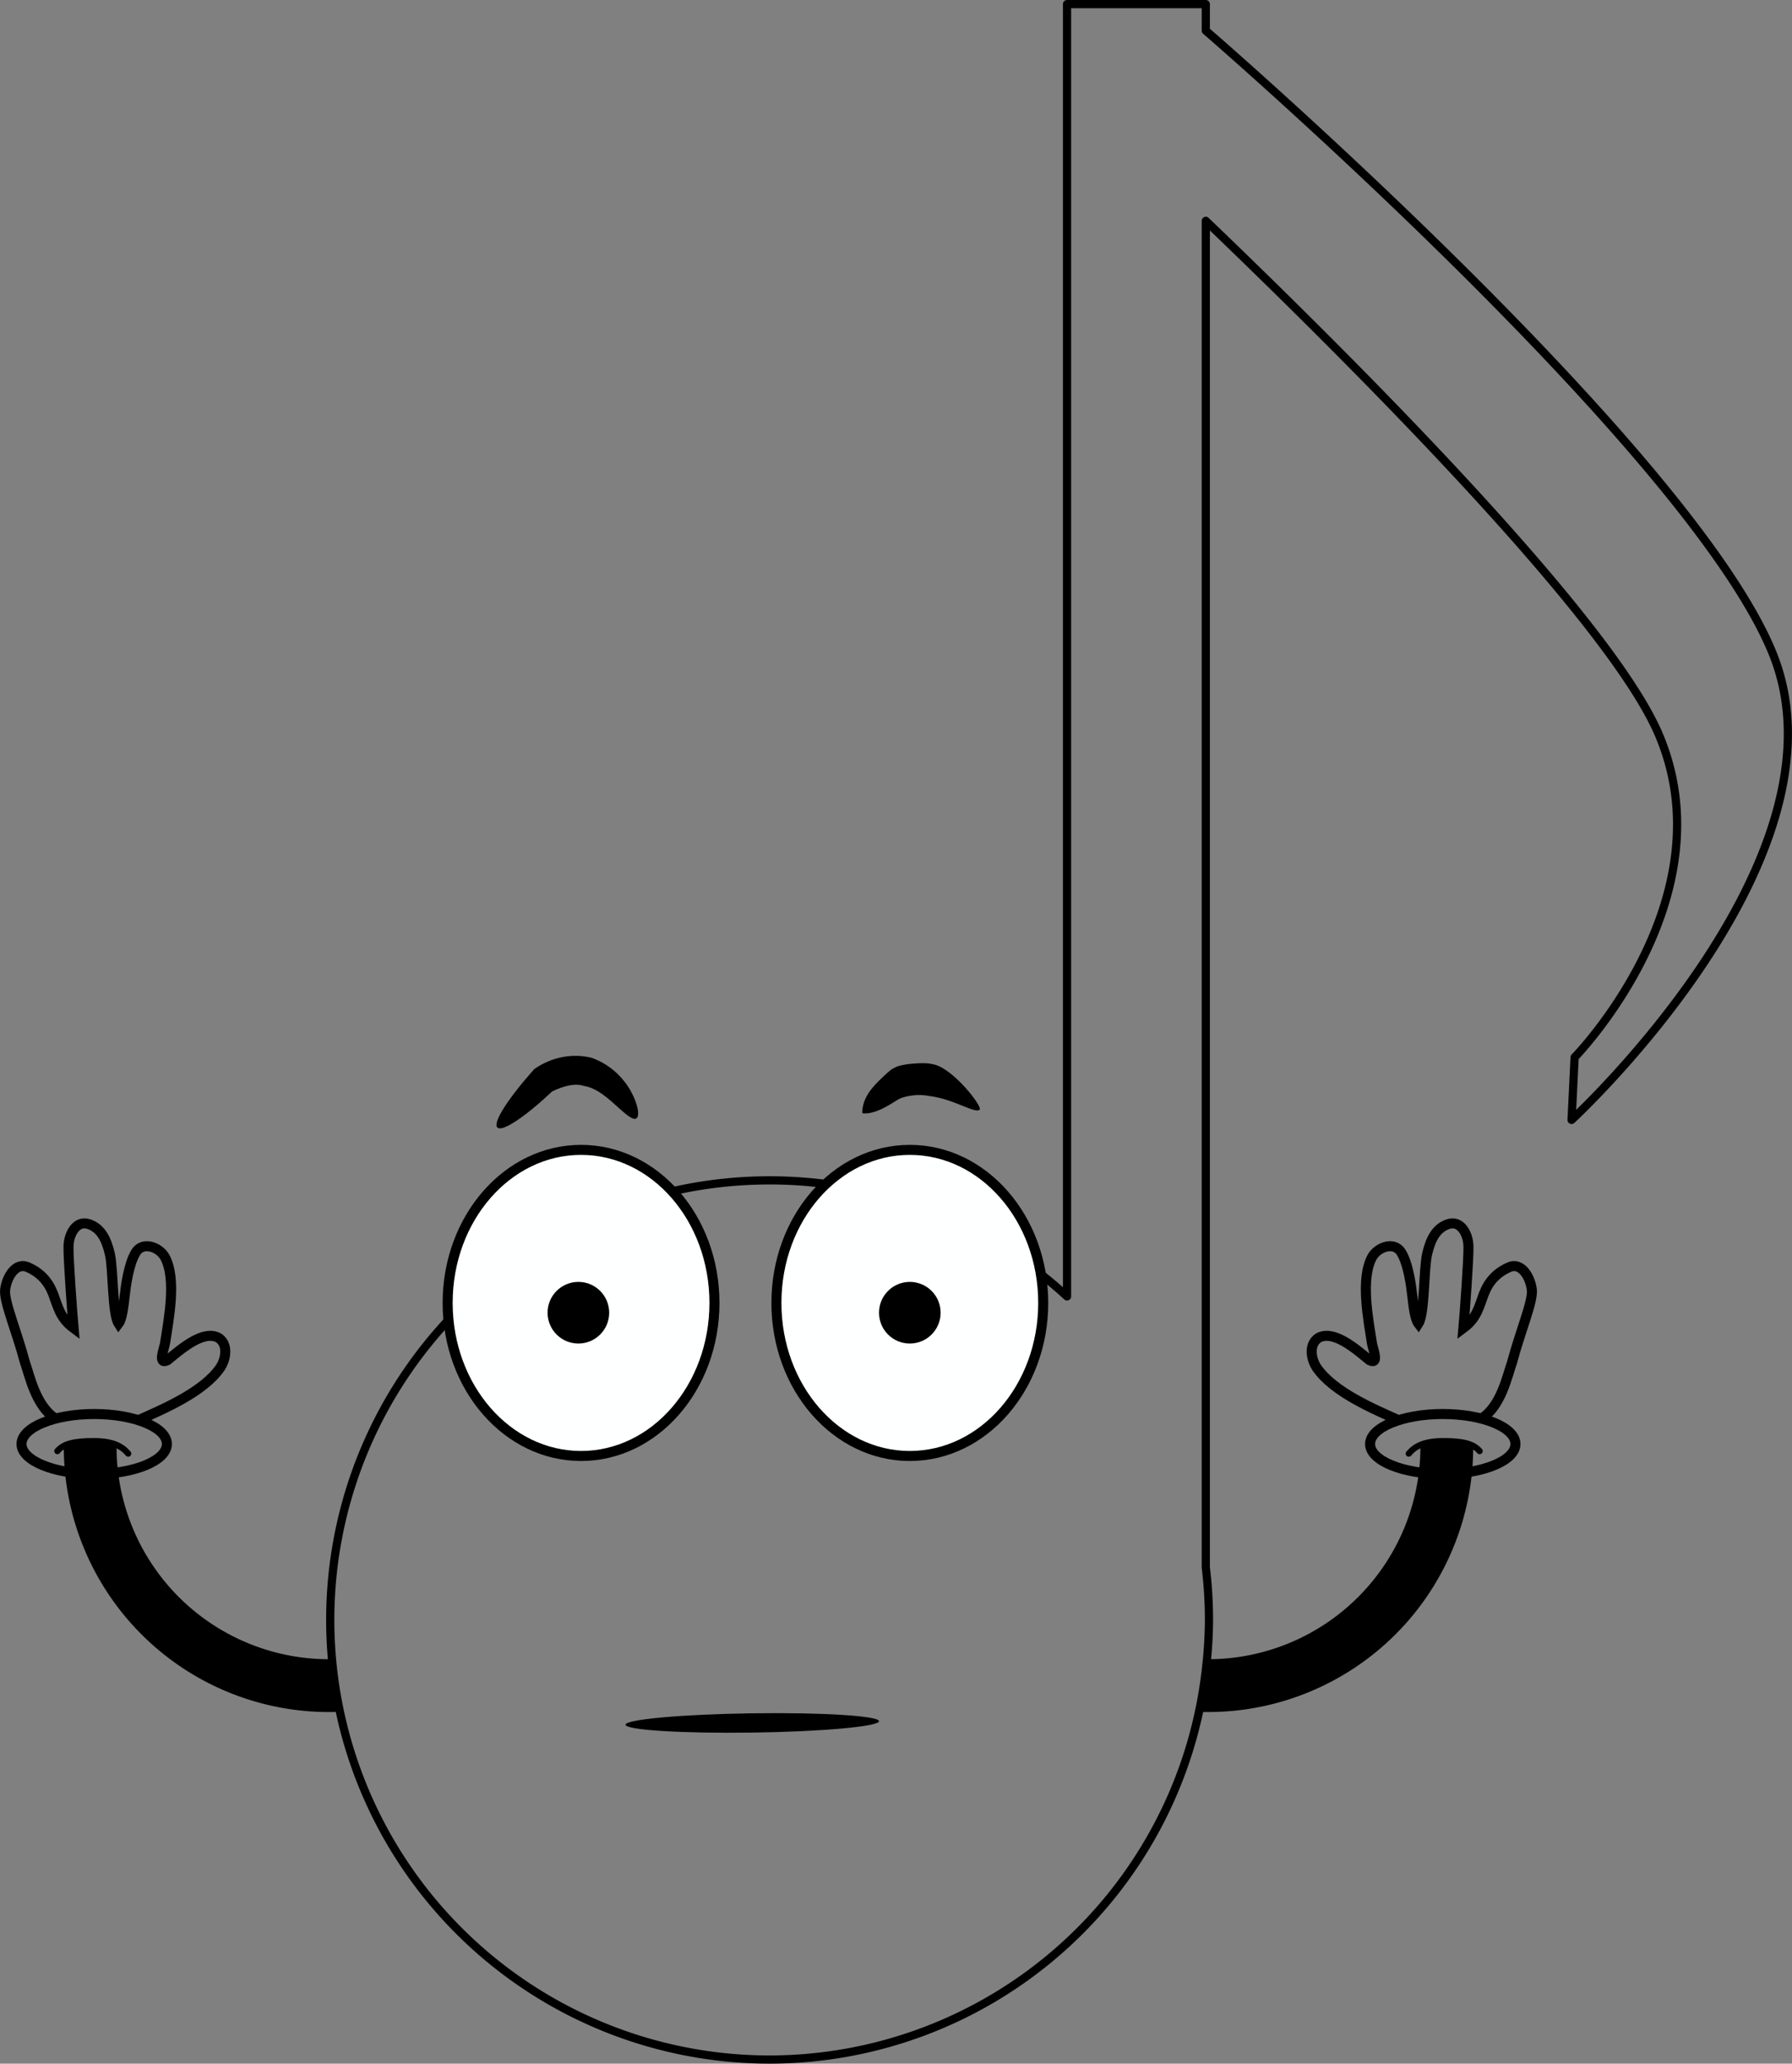
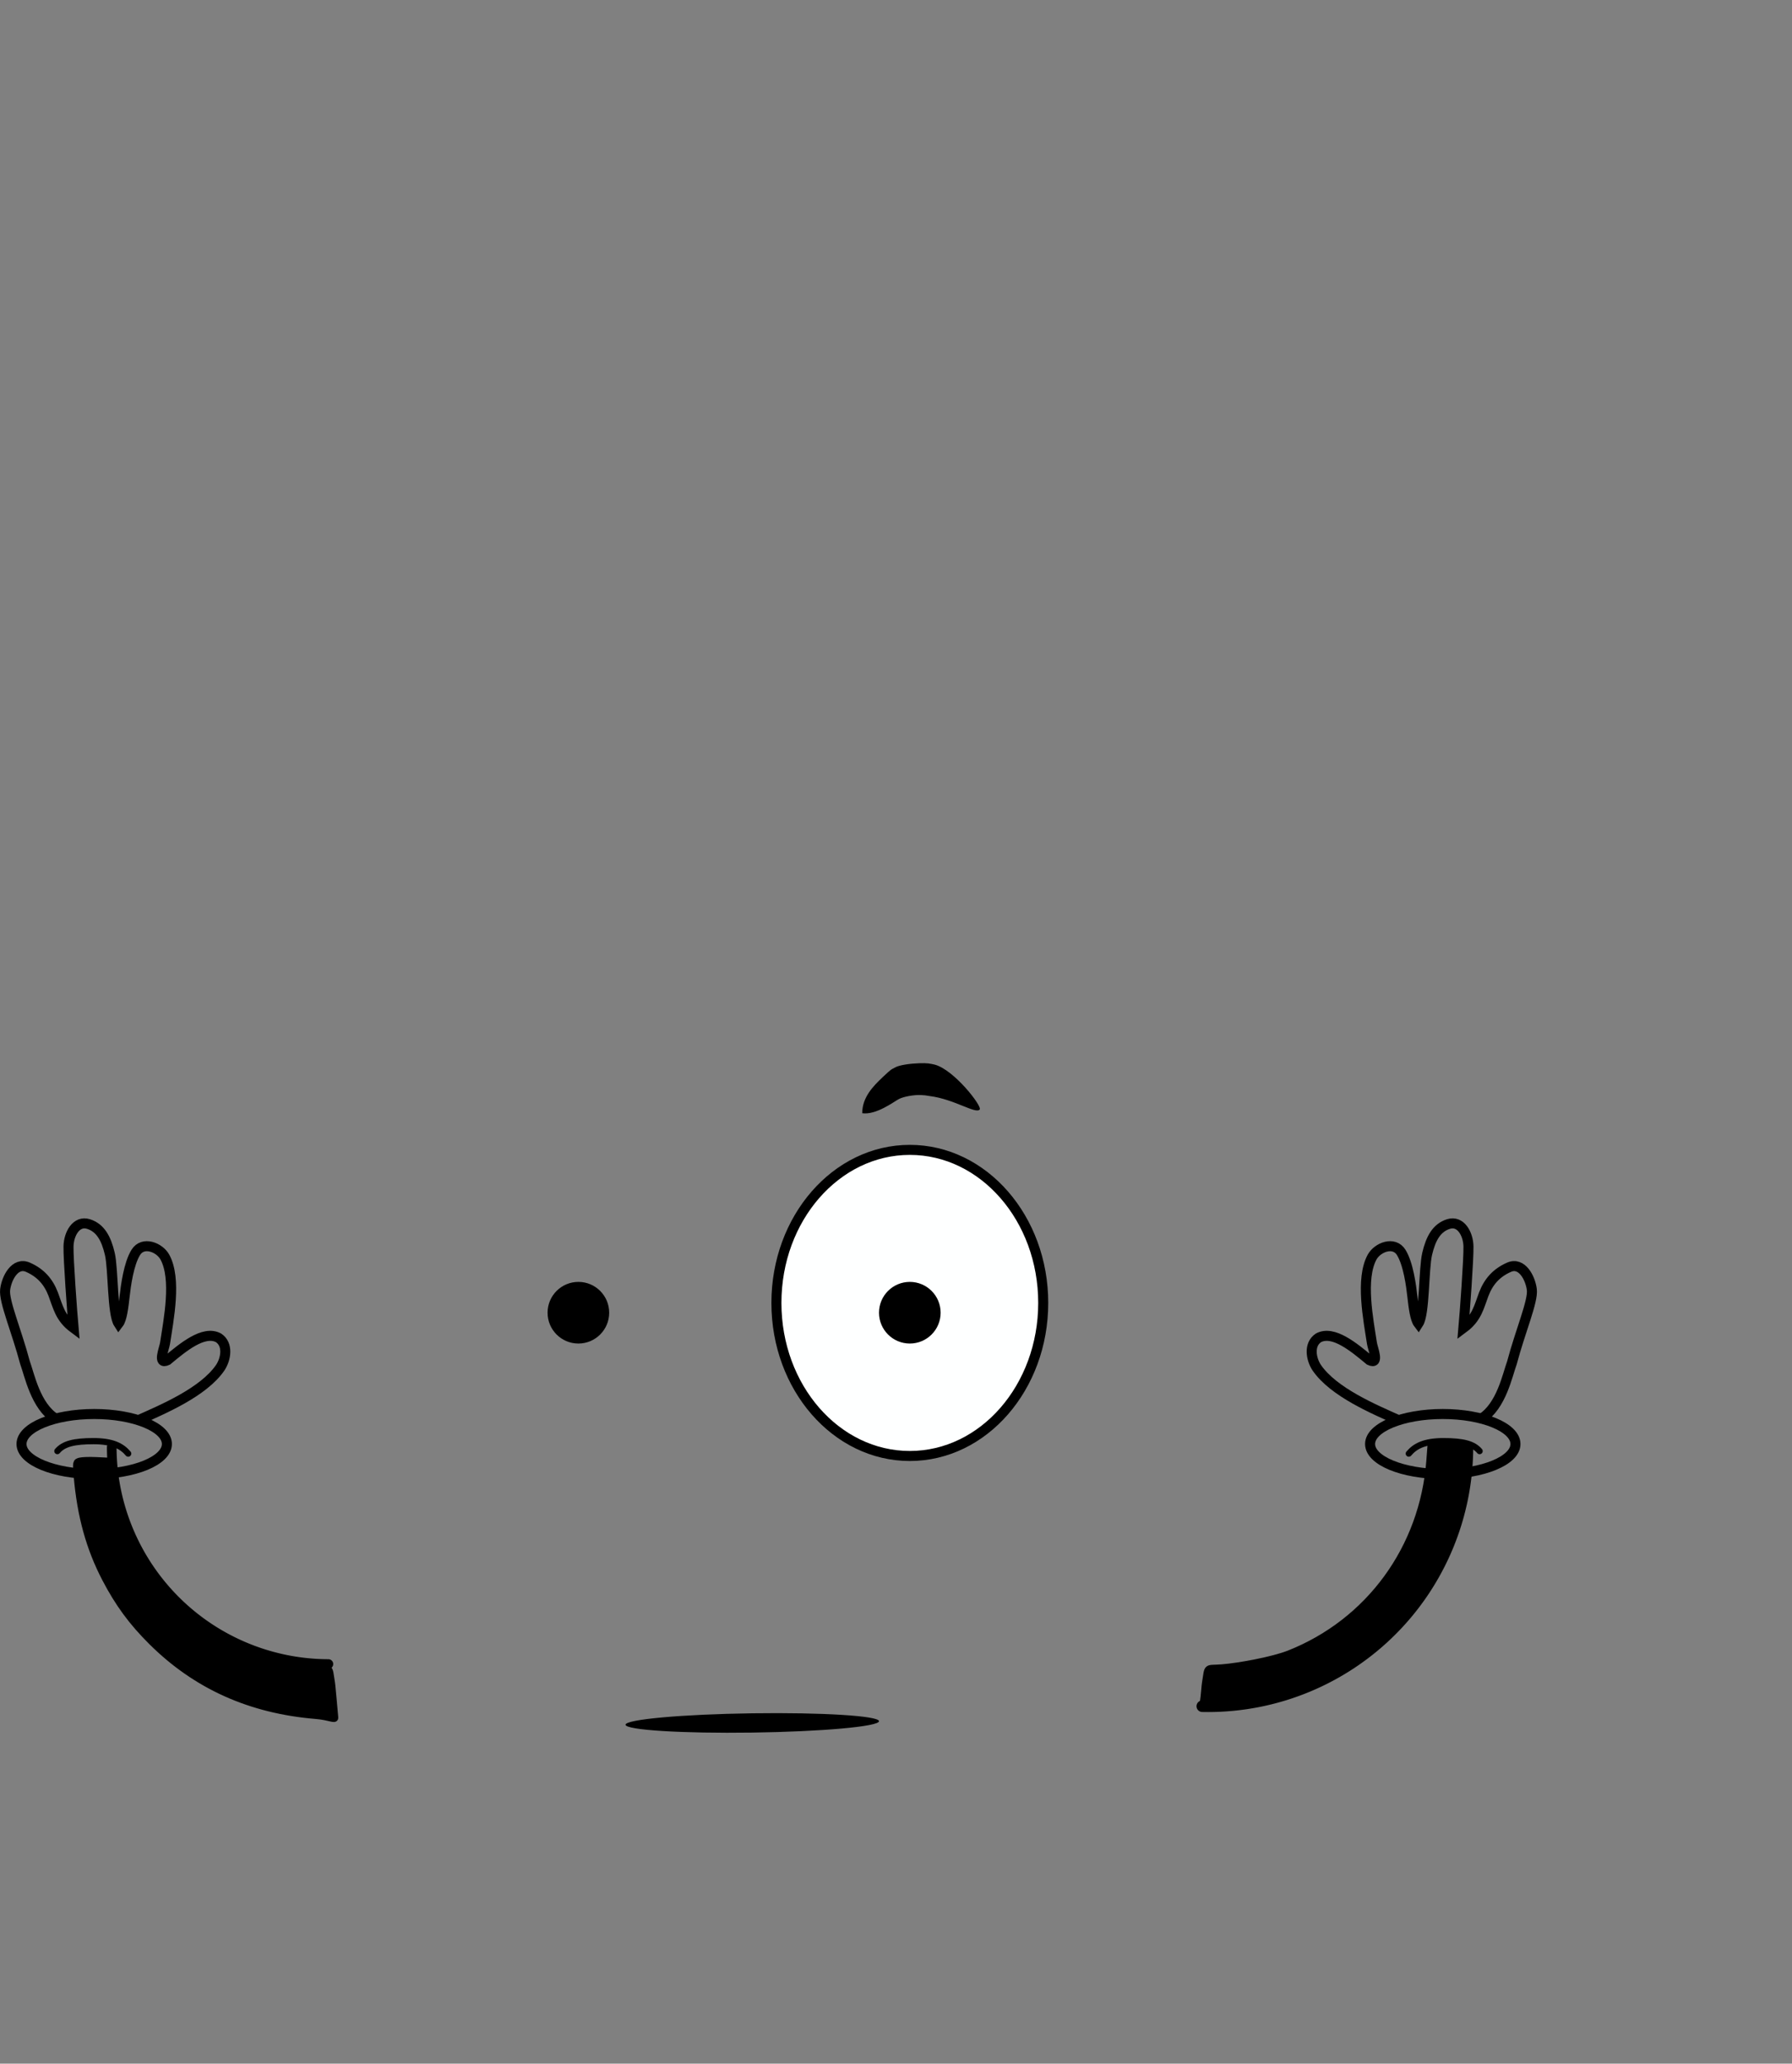
<svg xmlns="http://www.w3.org/2000/svg" xmlns:ns1="http://www.inkscape.org/namespaces/inkscape" xmlns:ns2="http://sodipodi.sourceforge.net/DTD/sodipodi-0.dtd" width="178.734mm" height="205.723mm" viewBox="0 0 178.734 205.723" version="1.1" id="svg5" ns1:version="1.2.2 (732a01da63, 2022-12-09)" ns2:docname="IMAGE - 8th note corchea inexpresiva.svg">
  <rect x="0" y="0" width="178.734" height="205.723" fill="#808080" stroke="none" />
  <ns2:namedview id="namedview7" pagecolor="#ffffff" bordercolor="#666666" borderopacity="1.0" ns1:showpageshadow="2" ns1:pageopacity="0.0" ns1:pagecheckerboard="0" ns1:deskcolor="#d1d1d1" ns1:document-units="mm" showgrid="false" ns1:zoom="1.0544998" ns1:cx="112.37555" ns1:cy="355.61884" ns1:window-width="1920" ns1:window-height="1017" ns1:window-x="-8" ns1:window-y="-8" ns1:window-maximized="1" ns1:current-layer="layer1" />
  <defs id="defs2">
    <ns1:path-effect effect="skeletal" id="path-effect9241" is_visible="true" lpeversion="1" pattern="M 0,4.992 C 0,2.236 2.236,0 4.992,0 c 2.756,0 4.992,2.236 4.992,4.992 0,2.756 -2.236,4.992 -4.992,4.992 C 2.236,9.984 0,7.748 0,4.992 Z" copytype="single_stretched" prop_scale="0.325" scale_y_rel="false" spacing="0" normal_offset="0" tang_offset="0" prop_units="false" vertical_pattern="false" hide_knot="false" fuse_tolerance="0" />
    <ns1:path-effect effect="skeletal" id="path-effect9235" is_visible="true" lpeversion="1" pattern="M 0,4.992 C 0,2.236 2.236,0 4.992,0 c 2.756,0 4.992,2.236 4.992,4.992 0,2.756 -2.236,4.992 -4.992,4.992 C 2.236,9.984 0,7.748 0,4.992 Z" copytype="single_stretched" prop_scale="0.279" scale_y_rel="false" spacing="0" normal_offset="0" tang_offset="0" prop_units="false" vertical_pattern="false" hide_knot="false" fuse_tolerance="0" />
    <ns1:path-effect effect="skeletal" id="path-effect3198" is_visible="true" lpeversion="1" pattern="M 0,4.992 C 0,2.236 2.236,0 4.992,0 c 2.756,0 4.992,2.236 4.992,4.992 0,2.756 -2.236,4.992 -4.992,4.992 C 2.236,9.984 0,7.748 0,4.992 Z" copytype="single_stretched" prop_scale="0.193" scale_y_rel="false" spacing="0" normal_offset="0" tang_offset="0" prop_units="false" vertical_pattern="false" hide_knot="false" fuse_tolerance="0" />
  </defs>
  <g ns1:label="Layer 1" ns1:groupmode="layer" id="layer1" transform="translate(-17.449,-31.918)">
-     <path id="rect234" style="fill:none;stroke:#000000;stroke-width:0.818;stroke-linecap:round;stroke-linejoin:round;stroke-opacity:1" d="M 123.875,32.327 V 161.157 A 43.823,43.823 0 0 0 94.21,149.587 43.823,43.823 0 0 0 50.387,193.41 43.823,43.823 0 0 0 94.21,237.233 43.823,43.823 0 0 0 137.686,198.673 h 0.029 v -0.259 a 43.823,43.823 0 0 0 0.317,-5.004 43.823,43.823 0 0 0 -0.317,-5.235 V 53.934 c 14.601,13.996 40.233,39.569 45.184,51.209 6.998,16.451 -8.397,32.181 -8.397,32.181 l -0.305,6.237 c 0,0 28.338,-26.078 20.058,-46.506 C 185.974,76.627 137.715,34.973 137.715,34.973 v -2.646 z" />
-     <ellipse style="fill:#feffff;fill-opacity:1;stroke:#000000;stroke-width:1;stroke-linecap:round;stroke-linejoin:round;stroke-opacity:1" id="path1836" cx="75.403" cy="161.806" rx="13.306" ry="15.258" />
    <ellipse style="fill:#feffff;fill-opacity:1;stroke:#000000;stroke-width:1;stroke-linecap:round;stroke-linejoin:round;stroke-opacity:1" id="ellipse1838" cx="108.194" cy="161.806" rx="13.306" ry="15.258" />
    <circle style="fill:#000000;fill-opacity:1;stroke:#000000;stroke-width:1;stroke-linecap:round;stroke-linejoin:round;stroke-opacity:1" id="path2618" cx="75.137" cy="162.782" r="2.573" />
    <circle style="fill:#000000;fill-opacity:1;stroke:#000000;stroke-width:1;stroke-linecap:round;stroke-linejoin:round;stroke-opacity:1" id="circle3140" cx="108.194" cy="162.782" r="2.573" />
    <path style="fill:#000000;stroke:none;stroke-width:0.265px;stroke-linecap:butt;stroke-linejoin:miter;stroke-opacity:1" d="m 79.839,203.855 c -0.007,-0.531 5.65,-1.041 12.628,-1.139 6.978,-0.098 12.647,0.253 12.655,0.784 0.007,0.531 -5.65,1.041 -12.628,1.139 -6.978,0.098 -12.647,-0.253 -12.655,-0.784 z" id="path3196" ns1:path-effect="#path-effect3198" ns1:original-d="M 79.838708,203.85484 105.12097,203.5" class="UnoptimicedTransforms" />
    <g id="g8491">
      <path id="path4688" style="fill:none;fill-opacity:1;stroke:#000000;stroke-width:1.148;stroke-linecap:round;stroke-linejoin:round;stroke-opacity:1" d="m 163.812,176.178 a 25.875,25.875 0 0 1 -25.875,25.838 25.875,25.875 0 0 1 -0.574,-0.006" />
-       <path id="path4691" style="fill:none;fill-opacity:1;stroke:#000000;stroke-width:0.961;stroke-linecap:round;stroke-linejoin:round;stroke-opacity:1" d="m 159.601,176.178 a 21.664,21.664 0 0 1 -21.608,21.627" />
      <ellipse style="fill:none;fill-opacity:1;stroke:#000000;stroke-width:1;stroke-linecap:round;stroke-linejoin:round;stroke-opacity:1" id="path6146" cx="161.351" cy="175.871" rx="7.25" ry="2.991" />
      <path id="path7604" style="fill:none;fill-opacity:1;stroke:#000000;stroke-width:0.619;stroke-linecap:round;stroke-linejoin:round;stroke-opacity:1" d="m 157.96,176.827 c 0.627,-0.744 1.544,-1.243 3.454,-1.243 1.91,0 2.984,0.248 3.611,0.993" ns2:nodetypes="csc" />
      <path style="fill:none;stroke:#000000;stroke-width:1;stroke-linecap:butt;stroke-linejoin:miter;stroke-dasharray:none;stroke-opacity:1" d="m 157.103,173.566 c -2.62,-1.166 -6.657,-2.861 -8.332,-5.318 -0.567,-0.862 -0.81,-2.304 0.18,-2.962 1.482,-0.795 3.555,0.954 5.102,2.236 1.012,0.479 0.316,-1.154 0.235,-1.689 -0.36,-2.366 -1.18,-6.434 0.022,-8.61 0.543,-0.966 2.171,-1.605 2.89,-0.462 0.718,1.143 1.004,3.37 1.12,4.418 0.116,1.048 0.266,2.25 0.6,2.686 0.64,-0.986 0.517,-5.427 0.874,-6.951 0.357,-1.523 0.931,-2.598 2.132,-2.975 1.2,-0.376 1.961,0.967 1.988,2.226 0.027,1.259 -0.375,6.707 -0.504,8.146 1.352,-1.003 1.554,-2.125 2.028,-3.374 0.474,-1.249 1.262,-2.137 2.53,-2.692 1.268,-0.555 2.123,1.067 2.266,2.23 0.143,1.164 -1.136,4.1 -1.984,7.294 -0.447,1.209 -1.05,4.324 -3.054,5.576" id="path7670" ns2:nodetypes="ccccsczzczzzczzzcc" />
      <path style="fill:#000000;fill-opacity:1;stroke:#000000;stroke-width:0.671;stroke-linecap:round;stroke-linejoin:round;stroke-dasharray:none;stroke-opacity:1" d="m 137.532,201.052 c 0.051,-0.392 0.079,-1.007 0.143,-1.4 0.279,-1.711 0.029,-1.356 1.645,-1.482 1.686,-0.131 5.099,-0.757 6.711,-1.396 7.988,-3.165 13.353,-10.519 14.015,-19.212 L 160.165,176 l 1.148,-0.054 c 0.631,-0.03 1.336,-0.006 1.567,0.051 0.408,0.102 0.416,0.14 0.304,1.473 -0.334,3.952 -1.232,7.214 -2.832,10.276 -1.288,2.466 -2.647,4.315 -4.6,6.257 -4.434,4.409 -9.836,6.839 -16.409,7.382 -1.399,0.116 -1.92,0.501 -1.878,0.176 z" id="path7757" ns2:nodetypes="ssssscscssssss" />
    </g>
    <g id="g8505" transform="matrix(-1,0,0,1,188.196,0)">
-       <path id="path8493" style="fill:none;fill-opacity:1;stroke:#000000;stroke-width:1.148;stroke-linecap:round;stroke-linejoin:round;stroke-opacity:1" d="m 163.812,176.178 a 25.875,25.875 0 0 1 -25.875,25.838 25.875,25.875 0 0 1 -0.574,-0.006" />
      <path id="path8495" style="fill:none;fill-opacity:1;stroke:#000000;stroke-width:0.961;stroke-linecap:round;stroke-linejoin:round;stroke-opacity:1" d="m 159.601,176.178 a 21.664,21.664 0 0 1 -21.608,21.627" />
      <ellipse style="fill:none;fill-opacity:1;stroke:#000000;stroke-width:1;stroke-linecap:round;stroke-linejoin:round;stroke-opacity:1" id="ellipse8497" cx="161.351" cy="175.871" rx="7.25" ry="2.991" />
      <path id="path8499" style="fill:none;fill-opacity:1;stroke:#000000;stroke-width:0.619;stroke-linecap:round;stroke-linejoin:round;stroke-opacity:1" d="m 157.96,176.827 c 0.627,-0.744 1.544,-1.243 3.454,-1.243 1.91,0 2.984,0.248 3.611,0.993" ns2:nodetypes="csc" />
      <path style="fill:none;stroke:#000000;stroke-width:1;stroke-linecap:butt;stroke-linejoin:miter;stroke-dasharray:none;stroke-opacity:1" d="m 157.103,173.566 c -2.62,-1.166 -6.657,-2.861 -8.332,-5.318 -0.567,-0.862 -0.81,-2.304 0.18,-2.962 1.482,-0.795 3.555,0.954 5.102,2.236 1.012,0.479 0.316,-1.154 0.235,-1.689 -0.36,-2.366 -1.18,-6.434 0.022,-8.61 0.543,-0.966 2.171,-1.605 2.89,-0.462 0.718,1.143 1.004,3.37 1.12,4.418 0.116,1.048 0.266,2.25 0.6,2.686 0.64,-0.986 0.517,-5.427 0.874,-6.951 0.357,-1.523 0.931,-2.598 2.132,-2.975 1.2,-0.376 1.961,0.967 1.988,2.226 0.027,1.259 -0.375,6.707 -0.504,8.146 1.352,-1.003 1.554,-2.125 2.028,-3.374 0.474,-1.249 1.262,-2.137 2.53,-2.692 1.268,-0.555 2.123,1.067 2.266,2.23 0.143,1.164 -1.136,4.1 -1.984,7.294 -0.447,1.209 -1.05,4.324 -3.054,5.576" id="path8501" ns2:nodetypes="ccccsczzczzzczzzcc" />
-       <path style="fill:#000000;fill-opacity:1;stroke:#000000;stroke-width:0.671;stroke-linecap:round;stroke-linejoin:round;stroke-dasharray:none;stroke-opacity:1" d="m 137.532,201.052 c 0.051,-0.392 0.079,-1.007 0.143,-1.4 0.279,-1.711 0.029,-1.356 1.645,-1.482 1.686,-0.131 5.099,-0.757 6.711,-1.396 7.988,-3.165 13.353,-10.519 14.015,-19.212 L 160.165,176 l 1.148,-0.054 c 0.631,-0.03 1.336,-0.006 1.567,0.051 0.408,0.102 0.416,0.14 0.304,1.473 -0.334,3.952 -1.232,7.214 -2.832,10.276 -1.288,2.466 -2.647,4.315 -4.6,6.257 -4.434,4.409 -9.836,6.839 -16.409,7.382 -1.399,0.116 -1.92,0.501 -1.878,0.176 z" id="path8503" ns2:nodetypes="ssssscscssssss" />
+       <path style="fill:#000000;fill-opacity:1;stroke:#000000;stroke-width:0.671;stroke-linecap:round;stroke-linejoin:round;stroke-dasharray:none;stroke-opacity:1" d="m 137.532,201.052 c 0.051,-0.392 0.079,-1.007 0.143,-1.4 0.279,-1.711 0.029,-1.356 1.645,-1.482 1.686,-0.131 5.099,-0.757 6.711,-1.396 7.988,-3.165 13.353,-10.519 14.015,-19.212 l 1.148,-0.054 c 0.631,-0.03 1.336,-0.006 1.567,0.051 0.408,0.102 0.416,0.14 0.304,1.473 -0.334,3.952 -1.232,7.214 -2.832,10.276 -1.288,2.466 -2.647,4.315 -4.6,6.257 -4.434,4.409 -9.836,6.839 -16.409,7.382 -1.399,0.116 -1.92,0.501 -1.878,0.176 z" id="path8503" ns2:nodetypes="ssssscscssssss" />
    </g>
-     <path style="fill:#000000;stroke:none;stroke-width:0.265px;stroke-linecap:butt;stroke-linejoin:miter;stroke-opacity:1" d="m 65.236,143.143 c -0.456,-0.443 0.978,-2.674 3.412,-5.404 0,0 10e-7,0 10e-7,0 0.727,-0.512 1.622,-0.926 2.631,-1.116 0.905,-0.171 1.823,-0.146 2.699,0.078 0,0 10e-7,0 10e-7,0 2.194,0.799 3.339,2.451 3.84,3.537 0.528,1.147 0.544,1.913 0.259,2.071 -0.296,0.164 -0.859,-0.301 -1.689,-1.047 -0.765,-0.688 -1.912,-1.787 -3.143,-1.964 0,0 -10e-7,0 -10e-7,0 -0.395,-0.135 -0.84,-0.145 -1.331,-0.055 -0.541,0.1 -1.105,0.317 -1.612,0.563 0,0 0,0 0,0 -2.455,2.314 -4.611,3.778 -5.066,3.337 z" id="path9233" ns1:path-effect="#path-effect9235" ns1:original-d="m 65.236303,143.1435 c 0,0 6.998755,-11.36191 12.841726,-0.83334" class="UnoptimicedTransforms" transform="matrix(1.078,0,0,1.078,-3.267,-9.987)" ns2:nodetypes="cc" />
    <path style="fill:#000000;stroke-width:0.248px" d="m 103.447,142.893 c 0,-1.579 1.072,-2.679 2.045,-3.597 0.972,-0.918 0.809,-0.721 1.245,-0.97 0.436,-0.249 1.559,-0.387 2.392,-0.414 0.833,-0.028 1.047,0.03 1.541,0.135 0,0 -1.943,-0.514 0,0 1.943,0.514 4.744,4.14 4.498,4.471 -0.374,0.504 -2.524,-1.028 -5,-1.336 v 0 c -0.293,-0.059 -0.598,-0.094 -0.912,-0.103 -0.671,-0.018 -1.659,0.149 -2.143,0.397 -0.484,0.248 -2.261,1.62 -3.668,1.418 z" id="path9248" ns2:nodetypes="czzzszsssszc" />
  </g>
</svg>